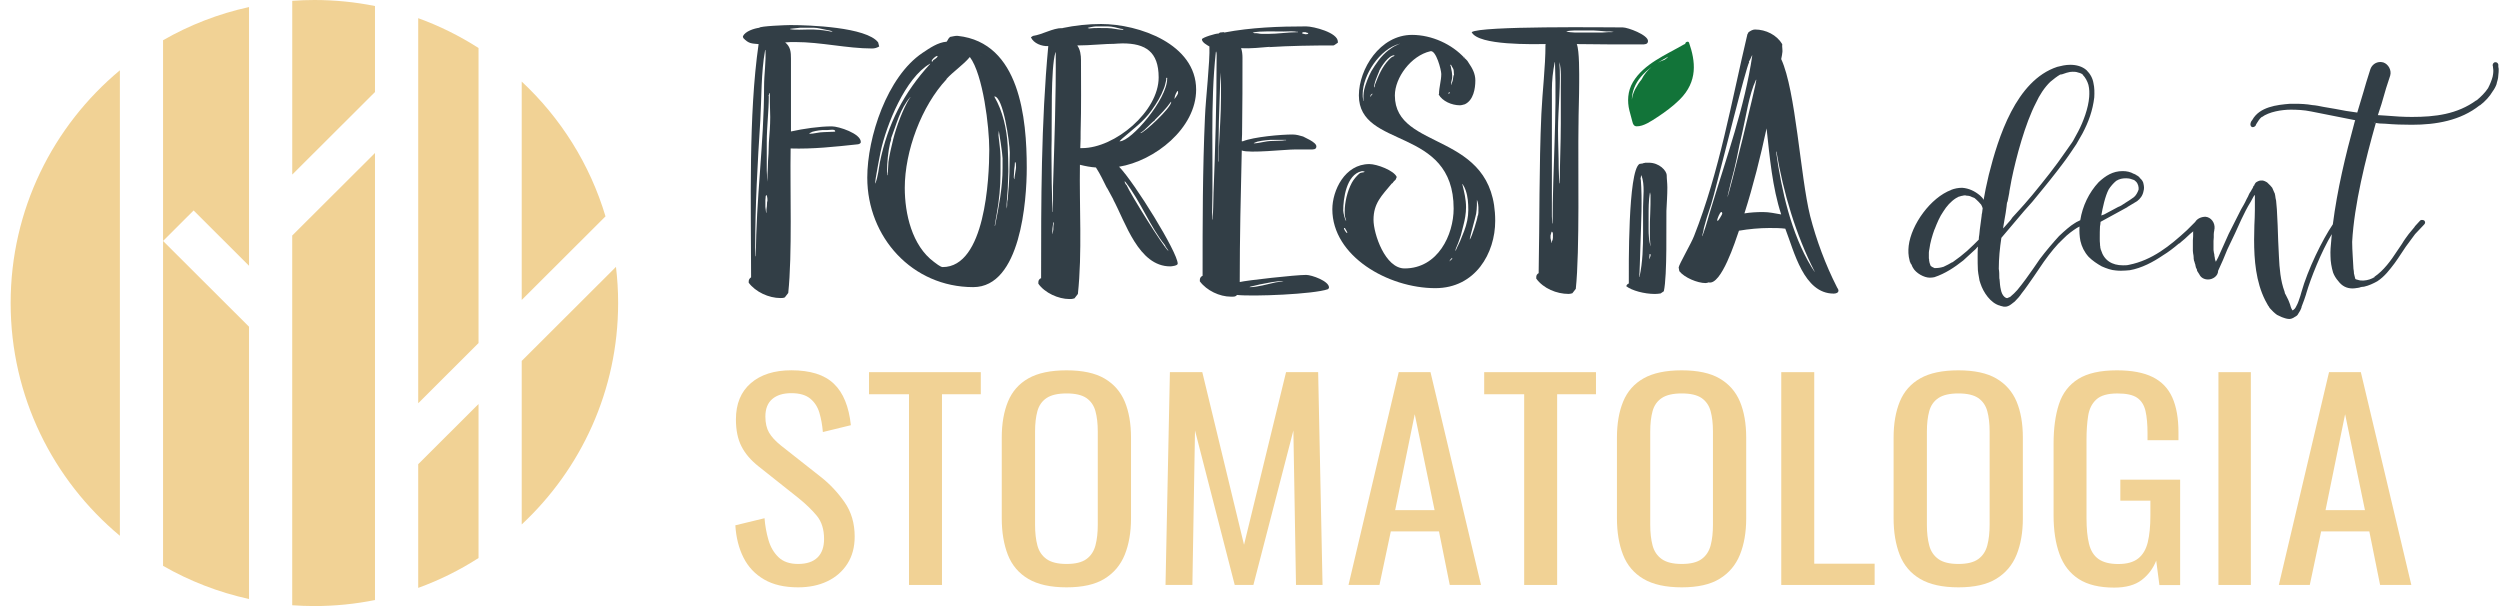
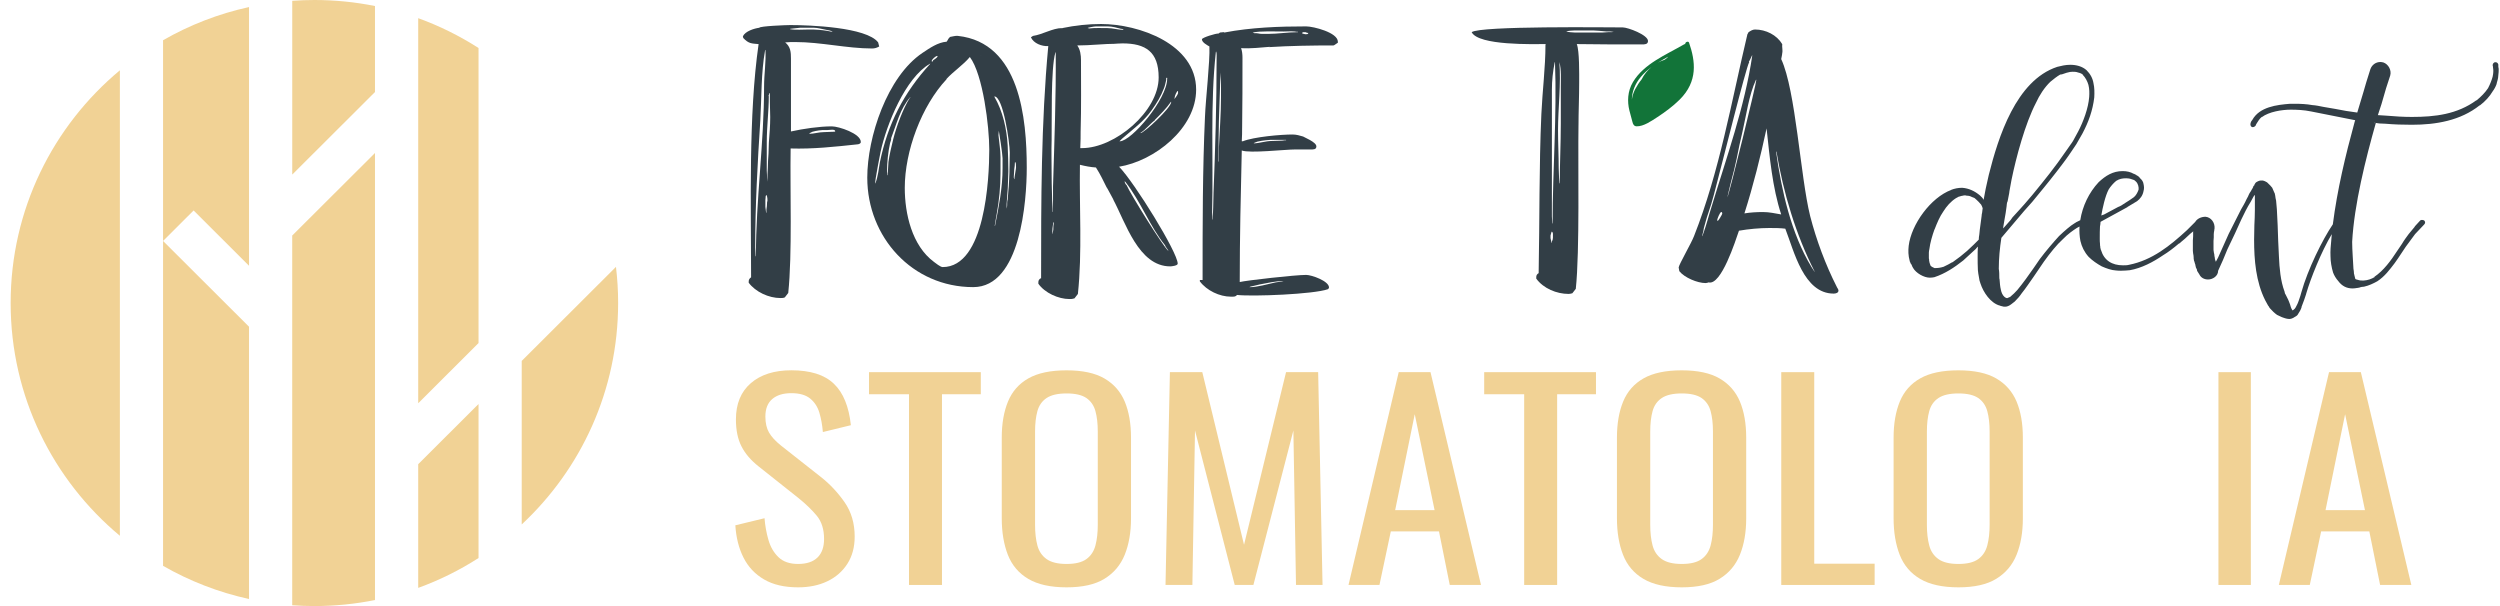
<svg xmlns="http://www.w3.org/2000/svg" width="198" height="48" viewBox="0 0 198 48" fill="none">
  <path d="M129.949 6.094C130.195 5.801 130.481 5.543 130.796 5.308C130.468 5.581 130.202 5.916 130.021 6.28C129.819 6.528 129.647 6.796 129.504 7.069C129.379 7.306 129.284 7.595 129.243 7.886C129.248 7.273 129.499 6.633 129.949 6.094ZM132.116 4.494C132.093 4.522 132.07 4.548 132.046 4.573C131.975 4.627 131.906 4.683 131.834 4.736C131.824 4.739 131.816 4.739 131.806 4.744C131.632 4.8 131.466 4.877 131.305 4.964C131.568 4.795 131.842 4.642 132.116 4.494ZM133.026 7.893C134.492 6.439 134.277 4.844 133.773 3.379C133.719 3.223 133.443 3.333 133.471 3.489C133.441 3.489 133.407 3.496 133.374 3.517C131.947 4.343 130.197 5.048 129.33 6.5C128.893 7.232 128.877 8.054 129.046 8.743C129.12 9.047 129.212 9.34 129.286 9.644C129.327 9.817 129.399 9.999 129.619 10.004C130.172 10.019 130.788 9.585 131.264 9.276C131.888 8.868 132.497 8.416 133.026 7.893Z" fill="#127439" />
  <path d="M69.067 3.84C67.097 3.84 65.017 3.33 62.994 3.33C62.723 3.33 62.454 3.33 62.186 3.358C62.618 3.708 62.644 4.139 62.644 4.649V10.412C63.616 10.197 64.885 10.008 65.882 10.008C66.422 10.008 68.177 10.575 68.177 11.246C68.177 11.382 67.987 11.435 67.88 11.435C66.125 11.624 64.37 11.813 62.618 11.759C62.564 15.097 62.754 20.104 62.429 23.202L62.158 23.552C62.05 23.605 61.915 23.605 61.807 23.605C60.889 23.605 59.838 23.121 59.298 22.393V22.286C59.298 22.125 59.38 22.044 59.487 21.962C59.487 16.228 59.272 9.12 60.081 3.493C59.513 3.44 59.298 3.465 58.865 3.008L58.837 2.873C59.027 2.47 59.728 2.253 60.132 2.199C60.185 2.064 62.291 1.985 62.587 1.985C64.099 1.985 68.632 2.146 69.55 3.358L69.632 3.682C69.445 3.787 69.282 3.84 69.067 3.84ZM60.216 9.549C60.001 12.887 59.812 16.253 59.812 19.591L59.84 20.265V20.319L59.868 20.265C59.868 15.796 60.515 11.325 60.515 6.857C60.515 5.887 60.677 4.892 60.623 3.95L60.595 3.978C60.27 5.805 60.324 7.691 60.216 9.549ZM60.188 2.171H60.16H60.188ZM60.756 15.579C60.728 15.551 60.756 15.472 60.728 15.472H60.674L60.646 15.526L60.618 15.85V16.389L60.672 16.82L60.7 16.848C60.728 16.848 60.7 16.82 60.7 16.794V16.605C60.728 16.416 60.753 16.228 60.753 16.013L60.782 15.906C60.782 15.796 60.782 15.687 60.756 15.579ZM60.889 7.61C60.889 8.822 60.728 10.034 60.728 11.244V13.505L60.756 14.097L60.784 14.393V14.421V14.393V14.286V13.908V13.826L60.812 13.288C60.812 12.91 60.84 12.56 60.866 12.183L60.894 11.295C60.948 10.621 61.001 9.947 61.001 9.276L60.973 8.038V7.689V7.446V7.365H60.945L60.863 7.607H60.889V7.61ZM65.882 2.467L65.693 2.414L65.424 2.36C65.235 2.332 65.099 2.279 64.913 2.253C64.777 2.225 64.616 2.199 64.48 2.199H63.347L62.593 2.281L62.564 2.309C63.022 2.391 63.59 2.337 64.076 2.337C64.345 2.337 64.588 2.337 64.859 2.365L65.156 2.393L65.534 2.447L65.805 2.501H65.941H65.969H65.941L65.882 2.467ZM65.235 10.465L65.936 10.437C65.99 10.437 66.151 10.437 66.151 10.409C66.151 10.195 65.718 10.302 65.504 10.302H65.125L64.854 10.33C64.693 10.358 64.503 10.384 64.342 10.437L64.127 10.544L64.099 10.598C64.452 10.598 64.856 10.465 65.235 10.465Z" fill="#323E46" />
  <path d="M77.081 22.74C72.251 22.74 68.688 18.782 68.688 14.071C68.688 10.868 70.254 6.076 73.06 4.19C73.627 3.812 74.275 3.355 74.975 3.302C75.083 3.167 75.083 3.059 75.247 2.924C75.436 2.896 75.679 2.817 75.868 2.843C80.779 3.381 81.319 9.386 81.319 13.288C81.319 15.904 80.833 22.74 77.081 22.74ZM69.742 12.027C69.606 12.701 69.473 13.4 69.363 14.074L69.335 14.288L69.307 14.502V14.531L69.335 14.502C69.524 14.046 69.606 13.318 69.686 12.859C70.307 9.817 71.576 7.339 73.679 5.05H73.65C71.712 6.158 70.2 9.871 69.742 12.027ZM70.578 10.948C70.606 11.055 70.525 11.218 70.496 11.325C70.335 12.053 70.254 12.834 70.254 13.586L70.282 13.857V13.885C70.335 13.885 70.31 13.778 70.31 13.75C70.338 13.454 70.338 13.13 70.364 12.834C70.445 12.242 70.606 11.596 70.742 11.029C70.985 10.059 71.525 8.579 72.064 7.745L72.118 7.691H72.09C71.279 8.633 71.011 9.817 70.578 10.948ZM76.812 4.514C76.3 5.134 75.518 5.645 74.95 6.265H74.978C72.98 8.391 71.658 11.973 71.658 14.88C71.658 16.927 72.226 19.459 73.978 20.75C74.085 20.831 74.49 21.153 74.653 21.153C78.027 21.153 78.35 14.153 78.35 11.838C78.35 10.059 77.863 5.915 76.812 4.514ZM73.899 4.782C73.952 4.754 74.249 4.54 74.249 4.486V4.432H74.221C74.114 4.432 73.789 4.703 73.789 4.836L73.817 4.889C73.87 4.892 73.87 4.81 73.899 4.782ZM74.978 6.265L75.06 6.158L74.978 6.265ZM77.459 4.379C77.567 4.407 77.649 4.407 77.756 4.379C77.649 4.407 77.541 4.407 77.459 4.379ZM78.756 7.638V7.666C79.431 8.824 79.728 10.197 79.808 11.517C79.836 12.216 79.861 12.864 79.861 13.563L79.833 14.398C79.833 14.722 79.805 15.072 79.779 15.393L79.726 16.146V16.524V16.552V16.524L79.754 16.388C79.782 16.228 79.754 16.064 79.782 15.904L79.81 15.796C79.838 15.582 79.838 15.312 79.864 15.097C79.918 14.64 79.918 14.155 79.946 13.696L79.974 12.081C79.969 11.3 79.457 7.638 78.756 7.638ZM79.107 10.356C79.107 10.463 79.079 10.598 79.079 10.705C79.132 11.272 79.24 11.889 79.24 12.456V13.722C79.24 14.771 79.132 15.904 78.943 16.924L78.835 17.544L78.782 17.869V17.894L78.81 17.869C79.107 16.36 79.403 14.88 79.403 13.318V12.537C79.403 12.242 79.132 10.412 79.107 10.356ZM80.401 12.834C80.373 12.834 80.373 12.969 80.373 12.994C80.373 13.183 80.319 13.372 80.319 13.561L80.291 14.046L80.319 14.153V14.181H80.347V14.074L80.375 13.885L80.457 13.375C80.485 13.239 80.457 13.104 80.457 12.971C80.455 12.969 80.429 12.834 80.401 12.834Z" fill="#323E46" />
  <path d="M93.275 20.883C93.275 21.043 92.79 21.097 92.682 21.097C90.173 21.097 89.147 17.624 88.149 15.766L88.203 15.847L87.635 14.799L87.717 14.987C87.42 14.395 87.149 13.803 86.799 13.265C86.366 13.237 85.962 13.158 85.53 13.05C85.476 16.335 85.719 20.025 85.369 23.281L85.098 23.631C84.936 23.684 84.855 23.684 84.694 23.684C83.829 23.684 82.749 23.2 82.238 22.472V22.337C82.238 22.202 82.32 22.095 82.427 22.041H82.455C82.455 15.929 82.455 9.738 83.023 3.651C82.512 3.68 81.862 3.437 81.647 2.952L81.808 2.845C82.563 2.738 83.374 2.225 84.103 2.225L84.075 2.253L84.156 2.225H84.128C85.154 2.011 86.18 1.901 87.205 1.901C90.201 1.901 94.734 3.488 94.734 7.097C94.734 10.167 91.442 12.752 88.607 13.209H88.635C89.848 14.449 93.275 19.994 93.275 20.883ZM83.289 11.083C83.261 11.971 83.289 12.887 83.289 13.775C83.289 14.771 83.343 15.768 83.343 16.764L83.371 16.792V16.764V16.549L83.399 15.876V14.771C83.507 11.216 83.642 7.663 83.614 4.136L83.586 4.164C83.21 5.402 83.317 9.792 83.289 11.083ZM83.425 17.652L83.397 17.787C83.368 17.976 83.343 18.165 83.343 18.379C83.343 18.379 83.343 18.54 83.371 18.54V18.458L83.399 18.323C83.453 18.162 83.399 17.92 83.453 17.756C83.481 17.675 83.481 17.703 83.453 17.621V17.593H83.425V17.652ZM84.1 2.225H84.128H84.1ZM88.904 3.437L88.203 3.465H88.474C87.423 3.465 86.369 3.6 85.318 3.6C85.561 3.925 85.614 4.381 85.614 4.759V4.677C85.614 6.589 85.642 8.5 85.586 10.412V10.251C85.586 10.736 85.586 11.246 85.558 11.731H85.694C88.311 11.731 91.766 8.824 91.766 6.132C91.764 4.083 90.712 3.437 88.904 3.437ZM88.768 2.279C88.472 2.197 88.067 2.09 87.743 2.09H86.799C86.638 2.09 86.123 2.197 86.123 2.225H86.177C86.205 2.225 86.231 2.253 86.259 2.253C86.745 2.199 87.231 2.225 87.717 2.225C88.121 2.225 88.553 2.36 88.932 2.36L88.986 2.332C88.983 2.307 88.794 2.279 88.768 2.279ZM88.093 15.687L88.147 15.768L88.093 15.687ZM92.411 6.158C92.329 6.158 92.383 6.293 92.357 6.372C92.303 6.561 92.275 6.775 92.196 6.964C91.953 7.61 91.628 8.148 91.224 8.715C90.577 9.631 89.712 10.248 88.876 10.976L88.661 11.19H88.689C89.607 11.19 92.439 7.852 92.439 6.237C92.439 6.211 92.465 6.158 92.411 6.158ZM89.226 14.663C89.523 15.363 92.14 19.563 92.546 19.887V19.915V19.887L92.493 19.78L92.303 19.509L92.275 19.428C91.06 17.92 90.359 15.983 89.144 14.421L89.093 14.367L89.065 14.395C89.093 14.477 89.147 14.61 89.226 14.663ZM92.761 8.069H92.733C92.383 8.579 91.897 9.064 91.465 9.496V9.524C91.06 9.82 90.764 10.251 90.331 10.519V10.547C90.577 10.544 92.761 8.554 92.761 8.069ZM90.712 3.708C90.684 3.68 90.631 3.654 90.605 3.626H90.577C90.631 3.651 90.684 3.68 90.712 3.708ZM93.058 7.773L93.112 7.719C93.165 7.638 93.301 7.449 93.301 7.37V7.234L93.273 7.206C93.219 7.206 93.03 7.584 93.03 7.745V7.827H93.058V7.773Z" fill="#323E46" />
-   <path d="M105.636 3.598C103.935 3.598 102.182 3.626 100.481 3.733L100.617 3.705C99.888 3.759 99.026 3.866 98.297 3.812C98.379 4.055 98.404 4.323 98.404 4.565C98.404 6.451 98.404 8.306 98.376 10.22V10.059C98.376 10.437 98.376 10.812 98.348 11.19H98.43C99.294 10.84 101.453 10.652 102.369 10.652C102.666 10.652 102.937 10.733 103.206 10.812C103.259 10.866 104.257 11.244 104.257 11.593C104.257 11.864 103.986 11.836 103.799 11.836H102.612C101.776 11.836 98.97 12.16 98.348 11.917C98.266 15.391 98.187 18.864 98.187 22.337C98.755 22.202 102.587 21.773 103.449 21.773C103.881 21.773 105.257 22.258 105.257 22.768C105.257 22.822 105.203 22.876 105.175 22.904C104.042 23.307 99.238 23.496 97.969 23.36C97.862 23.521 97.645 23.496 97.484 23.496C96.593 23.496 95.568 23.011 95.028 22.284V22.176C95.028 22.041 95.082 21.934 95.217 21.852H95.245C95.245 17.652 95.245 13.451 95.434 9.253C95.488 7.852 95.839 4.838 95.785 3.68C95.596 3.572 95.192 3.355 95.192 3.113C95.192 2.978 96.325 2.628 96.514 2.656L96.621 2.575L96.918 2.546L96.972 2.575C99.077 2.171 101.318 2.09 103.449 2.09C104.017 2.09 105.958 2.575 105.958 3.302V3.384L105.636 3.598ZM96.325 4.083L96.297 4.111C95.839 8.258 96.107 12.645 96 16.82C96 17.009 96.028 17.169 96.028 17.358L96.056 17.412V17.358V17.144L96.084 16.445L96.112 15.261C96.248 11.762 96.355 8.207 96.355 4.705C96.353 4.486 96.378 4.272 96.325 4.083ZM96.65 5.43C96.65 7.288 96.514 9.171 96.514 11.029V12.78L96.542 12.808V12.78V12.645V11.621C96.596 10.33 96.703 9.011 96.703 7.717V6.722C96.703 6.29 96.621 5.833 96.65 5.43ZM99.778 22.526L99.21 22.661L99.075 22.689L98.993 22.717L98.965 22.745C99.586 22.745 100.394 22.503 101.016 22.368L101.556 22.286L101.663 22.258H101.61C101.075 22.258 100.318 22.419 99.778 22.526ZM102.533 2.495C102.262 2.467 101.939 2.495 101.668 2.495C100.993 2.495 99.834 2.442 99.213 2.577L99.348 2.631C99.537 2.603 99.752 2.684 99.942 2.684H100.428C101.21 2.684 101.993 2.549 102.802 2.549V2.521H102.72L102.533 2.495ZM100.724 11.165L101.561 11.136L101.75 11.108H101.858V11.08H100.589L100.264 11.108C100.021 11.136 99.806 11.162 99.589 11.216L99.374 11.297L99.32 11.325L99.292 11.353C99.724 11.353 100.238 11.165 100.724 11.165ZM100.428 3.733H100.481H100.428ZM103.395 2.549H103.206L103.124 2.603V2.631C103.124 2.659 103.367 2.712 103.395 2.712C103.477 2.712 103.61 2.712 103.61 2.631V2.603H103.528C103.502 2.603 103.423 2.549 103.395 2.549Z" fill="#323E46" />
-   <path d="M113.678 22.822C109.941 22.822 105.521 20.29 105.521 16.575C105.521 15.095 106.5 12.994 108.457 12.994C109.051 12.994 110.414 13.505 110.621 14.018L110.532 14.232C110.442 14.314 110.353 14.393 110.294 14.5L110.235 14.528C109.434 15.498 108.782 16.09 108.782 17.409C108.782 18.514 109.7 21.26 111.243 21.26C113.883 21.26 115.128 18.596 115.128 16.521C115.128 9.978 107.623 11.836 107.623 7.556C107.623 5.484 109.283 2.763 111.836 2.763C113.409 2.763 115.011 3.516 115.988 4.593C115.988 4.539 115.957 4.486 115.898 4.486C115.781 4.486 116.047 4.621 116.105 4.7C116.195 4.782 116.254 4.861 116.313 4.971C116.609 5.402 116.847 5.833 116.847 6.372C116.847 7.017 116.699 7.934 116.016 8.258C115.898 8.286 115.75 8.339 115.63 8.339C114.977 8.339 114.236 8.015 113.939 7.477L113.969 7.449C113.969 6.91 114.149 6.4 114.149 5.861C114.149 5.537 113.734 3.95 113.289 4.057C111.747 4.407 110.473 6.157 110.473 7.558C110.473 12.027 118.42 10.304 118.42 17.493C118.423 20.048 116.852 22.822 113.678 22.822ZM107.835 13.561C106.62 13.831 106.383 15.768 106.383 16.684C106.383 16.82 106.531 17.491 106.62 17.491L106.59 17.384L106.559 17.276C106.5 17.116 106.5 16.927 106.5 16.766C106.5 16.013 106.707 15.151 107.063 14.477C107.211 14.206 107.419 13.966 107.656 13.75C107.746 13.668 107.894 13.668 108.012 13.642C108.012 13.642 108.102 13.614 108.071 13.589C108.012 13.586 107.894 13.533 107.835 13.561ZM106.559 18.137L106.528 18.083V18.055H106.47L106.439 18.083C106.439 18.165 106.618 18.461 106.705 18.461V18.433C106.707 18.379 106.59 18.19 106.559 18.137ZM107.925 7.449C107.925 7.584 107.925 7.745 107.956 7.88L107.986 7.987C108.045 7.987 107.986 7.906 107.986 7.88V7.584C107.986 7.423 108.017 7.26 108.045 7.099C108.135 6.696 108.401 6.022 108.608 5.644C108.964 5.052 109.378 4.432 109.971 3.975C110.179 3.815 110.386 3.679 110.624 3.572L110.803 3.491L110.892 3.463H110.862C109.258 3.868 107.925 5.969 107.925 7.449ZM108.547 7.53V7.638V7.666H108.577V7.612L108.608 7.558L108.698 7.451V7.423H108.667L108.547 7.53ZM109.23 5.619V5.647C109.112 5.943 108.784 6.642 108.843 6.938C108.902 6.885 108.902 6.75 108.902 6.696C109.168 5.997 109.465 5.295 110 4.731C110.089 4.649 110.179 4.542 110.296 4.488C110.327 4.488 110.445 4.435 110.445 4.407L110.414 4.379C109.971 4.379 109.378 5.295 109.23 5.619ZM110.327 14.449L110.268 14.502L110.327 14.449ZM114.806 7.367V7.313V7.285H114.775V7.313C114.775 7.313 114.716 7.342 114.716 7.367V7.421H114.747C114.775 7.421 114.806 7.395 114.806 7.367ZM114.982 20.454C114.952 20.482 114.952 20.454 114.924 20.507C114.893 20.535 114.865 20.561 114.834 20.589V20.642L114.803 20.671V20.699V20.727V20.696L114.834 20.668L114.865 20.64L114.895 20.586C114.954 20.558 115.013 20.533 115.013 20.479V20.426H114.982V20.454ZM114.893 5.213C114.952 5.509 115.041 5.887 115.011 6.183L114.921 6.586V6.693H114.952C114.982 6.693 114.952 6.665 114.952 6.64L115.011 6.505C115.1 6.344 115.069 6.048 115.159 5.912C115.128 5.777 115.159 5.588 115.1 5.456C115.069 5.428 114.921 5.132 114.921 5.132H114.862V5.185L114.893 5.213ZM116.08 15.069C116.021 14.908 115.962 14.773 115.873 14.638C115.873 14.638 115.842 14.556 115.814 14.584C115.962 15.176 116.111 15.796 116.111 16.414C116.111 16.899 116.021 17.384 115.903 17.84L115.696 18.649L115.489 19.241L115.31 19.673L115.251 19.887V19.915V19.887L115.31 19.805L115.428 19.535L115.458 19.481L115.637 19.104L115.962 18.295C116.169 17.756 116.29 17.19 116.29 16.626C116.287 16.092 116.259 15.579 116.08 15.069ZM117.029 15.983L116.97 15.822V15.85V15.957V16.253C116.97 16.468 116.939 16.71 116.911 16.927C116.852 17.251 116.377 18.892 116.407 18.974C116.586 18.731 117.001 17.386 117.031 17.088L117.06 17.059L117.09 16.845V16.414C117.09 16.279 117.06 16.118 117.029 15.983Z" fill="#323E46" />
+   <path d="M105.636 3.598C103.935 3.598 102.182 3.626 100.481 3.733L100.617 3.705C99.888 3.759 99.026 3.866 98.297 3.812C98.379 4.055 98.404 4.323 98.404 4.565C98.404 6.451 98.404 8.306 98.376 10.22V10.059C98.376 10.437 98.376 10.812 98.348 11.19H98.43C99.294 10.84 101.453 10.652 102.369 10.652C102.666 10.652 102.937 10.733 103.206 10.812C103.259 10.866 104.257 11.244 104.257 11.593C104.257 11.864 103.986 11.836 103.799 11.836H102.612C101.776 11.836 98.97 12.16 98.348 11.917C98.266 15.391 98.187 18.864 98.187 22.337C98.755 22.202 102.587 21.773 103.449 21.773C103.881 21.773 105.257 22.258 105.257 22.768C105.257 22.822 105.203 22.876 105.175 22.904C104.042 23.307 99.238 23.496 97.969 23.36C97.862 23.521 97.645 23.496 97.484 23.496C96.593 23.496 95.568 23.011 95.028 22.284V22.176H95.245C95.245 17.652 95.245 13.451 95.434 9.253C95.488 7.852 95.839 4.838 95.785 3.68C95.596 3.572 95.192 3.355 95.192 3.113C95.192 2.978 96.325 2.628 96.514 2.656L96.621 2.575L96.918 2.546L96.972 2.575C99.077 2.171 101.318 2.09 103.449 2.09C104.017 2.09 105.958 2.575 105.958 3.302V3.384L105.636 3.598ZM96.325 4.083L96.297 4.111C95.839 8.258 96.107 12.645 96 16.82C96 17.009 96.028 17.169 96.028 17.358L96.056 17.412V17.358V17.144L96.084 16.445L96.112 15.261C96.248 11.762 96.355 8.207 96.355 4.705C96.353 4.486 96.378 4.272 96.325 4.083ZM96.65 5.43C96.65 7.288 96.514 9.171 96.514 11.029V12.78L96.542 12.808V12.78V12.645V11.621C96.596 10.33 96.703 9.011 96.703 7.717V6.722C96.703 6.29 96.621 5.833 96.65 5.43ZM99.778 22.526L99.21 22.661L99.075 22.689L98.993 22.717L98.965 22.745C99.586 22.745 100.394 22.503 101.016 22.368L101.556 22.286L101.663 22.258H101.61C101.075 22.258 100.318 22.419 99.778 22.526ZM102.533 2.495C102.262 2.467 101.939 2.495 101.668 2.495C100.993 2.495 99.834 2.442 99.213 2.577L99.348 2.631C99.537 2.603 99.752 2.684 99.942 2.684H100.428C101.21 2.684 101.993 2.549 102.802 2.549V2.521H102.72L102.533 2.495ZM100.724 11.165L101.561 11.136L101.75 11.108H101.858V11.08H100.589L100.264 11.108C100.021 11.136 99.806 11.162 99.589 11.216L99.374 11.297L99.32 11.325L99.292 11.353C99.724 11.353 100.238 11.165 100.724 11.165ZM100.428 3.733H100.481H100.428ZM103.395 2.549H103.206L103.124 2.603V2.631C103.124 2.659 103.367 2.712 103.395 2.712C103.477 2.712 103.61 2.712 103.61 2.631V2.603H103.528C103.502 2.603 103.423 2.549 103.395 2.549Z" fill="#323E46" />
  <path d="M130.036 3.519C128.31 3.519 126.609 3.519 124.882 3.491C125.097 4.029 125.071 5.859 125.071 6.533C125.071 7.691 125.017 8.847 125.017 10.006V9.845C124.964 13.048 125.125 19.834 124.803 22.876L124.531 23.225C124.424 23.253 124.342 23.279 124.235 23.279C123.291 23.279 122.237 22.848 121.672 22.067V21.931C121.672 21.796 121.753 21.689 121.861 21.635C121.943 17.435 121.889 13.234 122.076 9.036C122.158 7.232 122.401 5.321 122.401 3.544L122.426 3.491C121.482 3.491 117.095 3.626 116.556 2.549C117.203 2.039 127.338 2.171 128.524 2.171C128.929 2.171 130.522 2.764 130.522 3.248C130.52 3.519 130.251 3.519 130.036 3.519ZM122.91 18.354H122.884L122.802 18.65V18.864L122.856 19.106C122.856 19.132 122.856 19.214 122.884 19.214H122.91V19.186V19.104C122.963 19.05 122.992 18.915 122.992 18.833V18.509C122.992 18.489 122.963 18.354 122.91 18.354ZM122.91 7.099V17.141L122.938 17.68V17.708L122.966 17.68C122.966 13.454 123.316 9.146 123.155 4.917L123.13 4.945C122.992 5.645 122.91 6.372 122.91 7.099ZM123.503 4.917C123.639 6.614 123.396 8.605 123.396 10.302C123.396 11.297 123.449 12.321 123.449 13.319L123.478 14.099L123.506 14.503V14.531L123.534 14.503C123.534 12.941 123.616 11.354 123.616 9.792V6.911C123.613 6.344 123.667 5.484 123.503 4.917ZM127.767 2.521L127.524 2.493H127.228L126.634 2.439L126.176 2.411H124.718C124.611 2.411 124.15 2.439 124.043 2.493C124.421 2.6 124.961 2.575 125.337 2.575H126.928L127.361 2.547H127.657L127.818 2.519H127.844H127.818H127.767V2.521Z" fill="#323E46" />
-   <path d="M131.98 16.695V16.616C131.954 17.657 132.057 21.811 131.775 23.067L131.52 23.241C131.366 23.266 131.213 23.281 131.057 23.281C130.235 23.281 129.235 23.013 128.798 22.666C128.823 22.6 128.875 22.493 129.002 22.452C129.002 21.263 128.926 13.528 129.849 12.982L130.131 12.941C130.131 12.9 130.284 12.915 130.31 12.887H130.591C131.412 12.887 132.003 13.515 132.003 13.89V13.836C132.003 14.171 132.054 14.505 132.054 14.839C132.057 15.452 132.006 16.08 131.98 16.695ZM130.003 13.89L129.977 13.903L129.926 14.196H129.951C130.079 15.865 129.977 17.629 129.926 19.3L129.875 20.931L129.849 21.584L129.824 21.919V21.944L129.849 21.919C130.105 20.783 130.131 19.527 130.131 18.392V16.389C130.131 15.613 130.287 14.663 130.003 13.89ZM130.696 15.266H130.67C130.568 15.868 130.568 16.562 130.568 17.162V18.124C130.568 18.578 130.594 19.073 130.721 19.512V19.525V19.512V19.433L130.696 19.219V19.165L130.67 18.843V18.175C130.67 17.762 130.67 17.346 130.696 16.932C130.721 16.437 130.721 15.944 130.721 15.449L130.696 15.317V15.266ZM130.645 20.194L130.619 20.433C130.619 20.446 130.619 20.528 130.645 20.528V20.474L130.67 20.395C130.696 20.37 130.773 20.127 130.696 20.127H130.67C130.619 20.127 130.645 20.181 130.645 20.194Z" fill="#323E46" />
  <path d="M145.228 23.253C142.854 23.253 142.097 19.915 141.396 18.111C140.992 18.058 140.532 18.058 140.127 18.058C139.373 18.058 138.48 18.139 137.725 18.272C137.454 19.053 136.321 22.633 135.323 22.365C135.242 22.393 135.162 22.419 135.081 22.419C134.433 22.419 133.408 21.988 133.003 21.477L132.95 21.181C132.978 20.939 133.975 19.216 134.165 18.703C136.188 13.586 137.135 8.015 138.401 2.684V2.712L138.483 2.552C138.644 2.445 138.807 2.337 138.994 2.337C139.859 2.337 140.721 2.769 141.153 3.496C141.125 3.738 141.207 3.981 141.153 4.249V4.167C141.153 4.328 141.099 4.517 141.071 4.678C142.233 7.181 142.583 13.967 143.366 17.116C143.852 19.002 144.581 20.967 145.471 22.715C145.499 22.797 145.607 22.904 145.607 23.011C145.607 23.2 145.392 23.253 145.228 23.253ZM138.751 4.407C138.669 4.568 138.616 4.731 138.508 4.892L138.536 4.92C138.265 5.405 136.406 12.915 136.109 13.992C135.866 14.934 135.623 15.957 135.298 16.873C135.162 17.251 135.055 17.68 134.947 18.058L134.894 18.354L134.812 18.65C134.812 18.678 134.784 18.703 134.812 18.703L134.84 18.65L134.922 18.435C135.165 17.762 135.326 17.088 135.543 16.417C136.73 12.487 138.188 8.447 138.782 4.381L138.751 4.407ZM136.324 16.792C136.216 16.792 135.999 17.358 135.999 17.437C135.999 17.465 136.024 17.491 136.053 17.491C136.081 17.491 136.403 17.006 136.403 16.899C136.403 16.845 136.377 16.792 136.324 16.792ZM137.997 10.465C137.835 11.165 137.672 11.866 137.539 12.591L137.349 13.426L137.078 14.475L136.889 15.255L136.807 15.633V15.661V15.633C136.968 15.337 139.102 6.64 139.102 6.318H139.073C138.508 7.531 138.293 9.2 137.997 10.465ZM139.913 10.169C139.426 12.43 138.861 14.691 138.158 16.901C138.644 16.82 139.155 16.794 139.641 16.794C140.127 16.794 140.585 16.901 141.071 16.983C140.37 14.852 140.156 12.402 139.913 10.169ZM140.695 11.999L140.667 12.027C141.099 15.097 141.854 18.489 143.473 21.153L143.716 21.531V21.503C142.233 18.596 141.235 15.258 140.695 11.999Z" fill="#323E46" />
  <path d="M197.889 5.377C197.869 5.356 197.868 5.315 197.868 5.274V5.111C197.828 4.968 197.725 4.927 197.643 4.927C197.48 4.927 197.418 5.07 197.418 5.172C197.418 5.172 197.418 5.193 197.439 5.254C197.439 5.356 197.459 5.397 197.459 5.438C197.48 5.56 197.48 5.782 197.418 6.068C197.357 6.313 197.214 6.678 197.053 6.984C196.827 7.329 196.482 7.676 196.134 7.959V7.939C194.605 9.057 192.852 9.261 191.018 9.261C190.366 9.261 189.673 9.22 188.98 9.159L188.327 9.118L188.614 8.242L188.98 6.982C189.184 6.351 189.304 5.986 189.304 5.986C189.427 5.56 189.161 5.091 188.775 4.95C188.693 4.93 188.611 4.91 188.529 4.91C188.164 4.91 187.857 5.134 187.734 5.479C187.734 5.479 187.611 5.864 187.409 6.515C187.348 6.78 187.245 7.023 187.184 7.288L186.695 8.914C186.063 8.832 185.554 8.75 184.964 8.628L184.007 8.464C183.72 8.403 183.416 8.342 183.129 8.322C182.682 8.24 182.191 8.219 181.763 8.219C181.62 8.219 181.497 8.219 181.377 8.219C180.318 8.301 178.952 8.464 178.382 9.501C178.32 9.562 178.28 9.643 178.259 9.705C178.239 9.746 178.259 9.725 178.259 9.725C178.198 9.827 178.239 10.011 178.341 10.049C178.361 10.07 178.402 10.07 178.423 10.07C178.505 10.07 178.627 10.008 178.668 9.906V9.886C178.668 9.866 178.73 9.784 178.75 9.743C178.832 9.621 178.934 9.419 179.136 9.256V9.276C179.707 8.85 180.725 8.686 181.418 8.686C181.886 8.686 182.477 8.707 183.048 8.829L186.532 9.521C186.511 9.562 186.491 9.623 186.491 9.643C185.759 12.318 185.109 15.031 184.761 17.766C183.928 18.991 182.771 21.352 182.27 23.146L182.188 23.432C182.106 23.677 182.004 24.001 181.922 24.144C181.84 24.307 181.779 24.45 181.656 24.529C181.615 24.57 181.574 24.59 181.554 24.57C181.554 24.57 181.533 24.55 181.533 24.529C181.451 24.407 181.41 24.243 181.37 24.103C181.308 23.96 181.267 23.797 181.144 23.575L181.022 23.33C181.001 23.309 180.96 23.228 180.96 23.207L180.94 23.105C180.615 22.25 180.533 21.235 180.492 20.318C180.451 19.484 180.41 18.672 180.39 17.838L180.328 16.577L180.267 15.886C180.247 15.804 180.226 15.722 180.226 15.702C180.206 15.559 180.185 15.378 180.144 15.255V15.296L179.96 14.87C179.878 14.768 179.776 14.645 179.553 14.444C179.472 14.403 179.39 14.342 179.229 14.301H179.024C178.963 14.301 178.942 14.321 178.922 14.321L178.819 14.362C178.717 14.403 178.656 14.464 178.635 14.485L178.574 14.587C178.553 14.607 178.533 14.668 178.533 14.689C178.533 14.709 178.512 14.73 178.492 14.75L178.533 14.668C178.492 14.709 178.451 14.75 178.451 14.811C178.41 14.893 178.41 14.913 178.349 14.995C178.308 15.077 178.267 15.158 178.164 15.301L178.062 15.505L178.083 15.485L177.919 15.791C177.796 16.077 177.632 16.34 177.492 16.585L176.515 18.517L175.678 20.387L175.494 20.732L175.453 20.609C175.432 20.548 175.412 20.507 175.412 20.405C175.392 20.303 175.371 20.262 175.371 20.14C175.351 20.058 175.33 19.977 175.33 19.936C175.33 19.895 175.31 19.834 175.31 19.793V19.081C175.31 18.979 175.33 18.877 175.33 18.795V18.552C175.33 18.471 175.351 18.328 175.371 18.246C175.371 18.144 175.392 18.103 175.392 18.103C175.433 17.616 175.105 17.208 174.678 17.167C174.353 17.167 174.018 17.307 173.857 17.58L173.21 18.226C171.864 19.466 170.457 20.604 168.623 20.972C168.48 21.013 168.298 21.013 168.135 21.013C167.278 21.013 166.646 20.627 166.403 19.813C166.362 19.732 166.362 19.711 166.362 19.67C166.341 19.629 166.341 19.588 166.341 19.527C166.321 19.466 166.321 19.405 166.321 19.323C166.301 19.18 166.301 19.037 166.301 18.877C166.301 18.552 166.301 18.226 166.321 17.881V17.922C166.341 17.84 166.362 17.677 166.362 17.578C166.382 17.557 166.403 17.537 166.423 17.537L168.503 16.399H168.482L169.258 15.932C169.503 15.748 169.705 15.485 169.767 15.138C169.828 14.934 169.808 14.752 169.767 14.569C169.746 14.385 169.623 14.224 169.48 14.102C169.439 14.02 169.357 13.959 169.255 13.898C169.235 13.898 169.214 13.898 169.194 13.877H169.235L168.989 13.755L169.009 13.775C168.723 13.612 168.439 13.551 168.112 13.551C167.337 13.551 166.766 13.915 166.216 14.426C165.438 15.258 164.935 16.322 164.756 17.44C164.735 17.447 164.692 17.465 164.646 17.496C164.543 17.537 164.359 17.639 164.28 17.7C163.993 17.863 163.505 18.29 163.077 18.695C162.65 19.162 162.018 19.895 161.548 20.525L161.059 21.237C160.673 21.786 160.264 22.375 159.775 22.965C159.632 23.128 159.409 23.35 159.205 23.514L158.959 23.616C158.918 23.595 158.898 23.595 158.877 23.595L158.755 23.514C158.591 23.371 158.509 23.149 158.468 22.944C158.407 22.699 158.386 22.416 158.366 22.13C158.345 22.069 158.345 22.028 158.345 21.967C158.345 21.763 158.345 21.5 158.304 21.296C158.304 20.482 158.386 19.629 158.509 18.836L160.302 16.72L160.954 15.988C161.504 15.316 162.218 14.462 162.891 13.589C163.216 13.163 163.584 12.693 163.929 12.185L164.438 11.432L164.927 10.578C165.415 9.661 165.743 8.748 165.866 7.712C165.886 7.326 165.886 6.938 165.804 6.594C165.743 6.209 165.559 5.861 165.254 5.558C164.909 5.252 164.438 5.132 163.97 5.132C163.584 5.132 163.257 5.213 162.932 5.295C159.67 6.372 158.263 10.866 157.511 13.854L157.266 14.952L157.102 15.827C157.041 15.684 156.918 15.582 156.816 15.482C156.409 15.138 155.938 14.913 155.409 14.873C155.084 14.873 154.797 14.934 154.531 15.036H154.552C152.902 15.646 151.372 17.782 151.168 19.469C151.127 19.854 151.127 20.221 151.249 20.668V20.689L151.29 20.77C151.29 20.791 151.311 20.852 151.331 20.872C151.331 20.893 151.372 20.933 151.393 20.954C151.434 21.056 151.454 21.138 151.515 21.219C151.741 21.625 152.372 21.992 152.84 21.992C152.984 21.992 153.106 21.972 153.206 21.952C154.063 21.666 154.795 21.178 155.488 20.63L156.486 19.714C156.506 19.673 156.608 19.571 156.649 19.53C156.629 19.915 156.629 19.956 156.629 20.323C156.629 20.668 156.629 21.035 156.649 21.401C156.67 21.564 156.69 21.786 156.731 21.949C156.752 22.133 156.793 22.314 156.854 22.457C157.079 23.149 157.649 24.003 158.384 24.205L158.363 24.185C158.425 24.226 158.486 24.246 158.527 24.246L158.691 24.287H158.854C158.936 24.287 158.998 24.266 159.059 24.226L159.038 24.246C159.202 24.185 159.384 24.021 159.568 23.881C159.793 23.656 159.954 23.475 160.118 23.23C160.463 22.804 160.75 22.355 161.057 21.929L161.873 20.729C162.382 20.017 162.911 19.366 163.361 18.961C163.789 18.514 164.218 18.228 164.502 18.045L164.697 17.942C164.674 18.31 164.697 18.711 164.768 19.083C164.871 19.53 165.075 19.959 165.421 20.344C165.728 20.65 166.093 20.893 166.459 21.097C166.825 21.26 167.234 21.403 167.58 21.421C167.723 21.441 167.866 21.441 168.007 21.441C168.232 21.441 168.454 21.421 168.679 21.401C169.618 21.237 170.534 20.75 171.309 20.221C171.716 19.977 172.166 19.632 172.573 19.285V19.305C172.859 19.081 173.245 18.736 173.471 18.512C173.55 18.456 173.629 18.387 173.706 18.32C173.703 18.343 173.698 18.366 173.696 18.389V18.713C173.696 18.815 173.675 18.917 173.675 19.037V19.872C173.675 19.933 173.696 20.015 173.696 20.076C173.716 20.158 173.737 20.301 173.737 20.382C173.737 20.464 173.737 20.525 173.757 20.586C173.757 20.668 173.777 20.689 173.818 20.75L173.798 20.729L173.839 20.872C173.88 20.954 173.88 21.015 173.88 21.035L173.921 21.199C173.982 21.301 174.003 21.362 174.003 21.383C174.003 21.423 174.003 21.464 174.044 21.505C174.146 21.668 174.187 21.73 174.187 21.73C174.31 21.995 174.573 22.135 174.88 22.135C175.266 22.135 175.676 21.85 175.676 21.444L176.062 20.589L176.407 19.754L177.018 18.473L177.507 17.396C177.732 16.929 177.955 16.46 178.262 15.972C178.446 15.607 178.548 15.444 178.586 15.444V16.603C178.586 17.009 178.566 17.437 178.546 17.843C178.546 18.228 178.525 18.596 178.525 18.981C178.525 20.607 178.668 22.317 179.402 23.779L179.669 24.266L179.648 24.205L179.689 24.266C179.689 24.287 179.709 24.328 179.73 24.348L179.791 24.43C179.955 24.613 180.137 24.795 180.341 24.938L180.728 25.121C180.768 25.121 180.768 25.142 180.789 25.142C180.953 25.203 181.034 25.223 181.134 25.244C181.175 25.244 181.237 25.264 181.298 25.264C181.421 25.264 181.544 25.223 181.664 25.162H181.643C181.787 25.08 181.909 25.019 181.968 24.938C182.132 24.692 182.234 24.511 182.293 24.307L182.273 24.328C182.457 23.881 182.539 23.595 182.638 23.312C182.638 23.312 182.659 23.251 182.659 23.23C183.002 22.051 183.848 19.928 184.677 18.545L184.636 19.042C184.595 19.448 184.554 19.877 184.575 20.283C184.575 20.709 184.657 21.178 184.779 21.584C184.861 21.809 185.004 22.051 185.186 22.255C185.473 22.641 185.838 22.845 186.327 22.845C186.45 22.845 186.572 22.825 186.693 22.804C186.734 22.804 186.754 22.804 186.815 22.784C186.856 22.784 186.918 22.763 186.959 22.743L187.061 22.722C187.143 22.722 187.225 22.702 187.245 22.702C187.611 22.62 187.959 22.457 188.284 22.276C188.875 21.89 189.261 21.36 189.65 20.852C189.834 20.607 190.016 20.323 190.179 20.078L190.545 19.53L191.279 18.535L191.993 17.782C192.095 17.68 192.095 17.557 191.993 17.458C191.952 17.437 191.87 17.417 191.809 17.417C191.768 17.417 191.706 17.437 191.686 17.458C191.686 17.458 191.584 17.56 191.461 17.703L191.236 17.948H191.256L190.768 18.537C190.604 18.762 190.402 19.025 190.238 19.31L189.852 19.88C189.363 20.632 188.793 21.426 188.038 21.934H188.087C187.821 22.097 187.537 22.199 187.189 22.22C187.005 22.22 186.902 22.22 186.721 22.158C186.619 22.138 186.557 22.118 186.537 22.077L186.455 21.753V21.732C186.434 21.691 186.434 21.671 186.434 21.651C186.434 21.508 186.414 21.426 186.393 21.286L186.332 20.229C186.312 19.885 186.291 19.497 186.291 19.152C186.455 16.184 187.35 12.624 188.166 9.738L188.453 9.779C188.575 9.779 188.777 9.799 188.921 9.799C189.614 9.86 190.307 9.881 191.021 9.881C192.916 9.881 194.873 9.557 196.4 8.334V8.355C196.827 8.031 197.196 7.622 197.418 7.237C197.541 7.074 197.664 6.852 197.725 6.668C197.725 6.647 197.746 6.607 197.746 6.566C197.807 6.382 197.828 6.26 197.848 6.16C197.889 5.846 197.909 5.54 197.889 5.377ZM167.012 14.995C167.155 14.77 167.377 14.508 167.603 14.324C167.869 14.161 168.091 14.12 168.398 14.12C168.541 14.12 168.685 14.14 168.846 14.201L169.03 14.263L169.173 14.385C169.337 14.548 169.398 14.811 169.378 15.015C169.296 15.26 169.153 15.503 168.992 15.625C168.766 15.789 168.523 15.949 168.319 16.072C168.094 16.235 167.912 16.337 167.748 16.396L166.648 16.985L166.423 17.067C166.523 16.48 166.728 15.523 167.012 14.995ZM158.678 17.861L158.76 17.373C158.821 17.049 158.882 16.702 158.923 16.337C158.944 16.235 158.923 16.092 159.005 15.932L159.128 15.301C159.128 15.26 159.148 15.199 159.148 15.138L159.312 14.242C159.678 12.453 160.392 9.789 161.249 8.143C161.515 7.553 161.921 6.923 162.389 6.476C162.655 6.252 162.919 6.05 163.164 5.907L163.308 5.887L163.673 5.764C163.878 5.703 164.019 5.683 164.142 5.683C164.285 5.683 164.428 5.683 164.589 5.744C164.773 5.785 164.896 5.846 164.976 5.928H164.955C165.16 6.132 165.321 6.436 165.403 6.721C165.485 7.046 165.485 7.372 165.464 7.676C165.403 8.551 164.996 9.649 164.587 10.422L164.2 11.134C164.18 11.195 164.139 11.216 164.119 11.256L164.139 11.236L163.61 11.989C162.794 13.188 161.878 14.326 160.959 15.444L160.714 15.73C160.205 16.34 159.775 16.787 159.389 17.215L159.246 17.419L158.655 18.09C158.657 18.004 158.657 17.942 158.678 17.861ZM156.984 16.845C156.964 16.906 156.943 17.029 156.943 17.111L156.8 18.188C156.8 18.31 156.759 18.494 156.759 18.593C156.739 18.695 156.718 18.838 156.718 18.979L156.332 19.364C155.966 19.729 155.618 20.035 155.253 20.318L154.621 20.785V20.765C154.416 20.887 154.194 21.01 153.928 21.13C153.662 21.212 153.48 21.232 153.214 21.232C153.153 21.212 152.889 21.089 152.889 21.008C152.828 20.864 152.807 20.762 152.787 20.642C152.787 20.581 152.787 20.5 152.766 20.459V20.012C152.766 19.93 152.787 19.808 152.807 19.726C152.869 19.218 153.032 18.67 153.214 18.159V18.18C153.419 17.652 153.621 17.164 153.907 16.756C154.173 16.33 154.498 15.962 154.905 15.699L155.171 15.556L155.15 15.577C155.294 15.516 155.375 15.516 155.475 15.495C155.516 15.475 155.557 15.475 155.618 15.475C155.659 15.475 155.7 15.475 155.741 15.495C155.864 15.495 155.966 15.516 156.028 15.536C156.11 15.577 156.294 15.659 156.294 15.638C156.314 15.679 156.335 15.659 156.376 15.679L156.539 15.822C156.662 15.924 156.785 16.067 156.885 16.187V16.166C156.946 16.289 157.007 16.391 157.028 16.49C157.025 16.6 156.984 16.743 156.984 16.845ZM188.046 9.748C188.005 9.748 188.005 9.728 188.087 9.728H188.128C188.107 9.748 188.066 9.748 188.046 9.748Z" fill="#323E46" />
  <path d="M23.143 13.829L29.699 7.288V0.477C28.149 0.166 26.543 -6.10352e-05 24.9 -6.10352e-05C24.309 -6.10352e-05 23.726 0.023 23.146 0.064V13.829H23.143Z" fill="#F1D295" />
  <path d="M33.122 46.561C34.81 45.948 36.412 45.152 37.9 44.195V31.997L33.122 36.764V46.561Z" fill="#F1D295" />
  <path d="M33.122 1.439V31.938L37.9 27.171V3.802C36.412 2.848 34.81 2.052 33.122 1.439Z" fill="#F1D295" />
-   <path d="M41.32 23.756L47.956 17.136C46.72 12.999 44.4 9.332 41.32 6.461V23.756Z" fill="#F1D295" />
  <path d="M41.32 28.585V41.536C46.017 37.157 48.956 30.92 48.956 23.999C48.956 23.029 48.897 22.075 48.785 21.136L41.32 28.585Z" fill="#F1D295" />
  <path d="M9.494 5.568C4.207 9.97 0.843 16.593 0.843 24.001C0.843 31.41 4.207 38.029 9.494 42.434V5.568Z" fill="#F1D295" />
  <path d="M19.723 47.441V25.877L12.914 19.084V44.815C15.007 46.015 17.296 46.911 19.723 47.441Z" fill="#F1D295" />
  <path d="M29.699 12.117L23.143 18.655V47.936C23.724 47.977 24.307 48 24.898 48C26.543 48 28.146 47.834 29.699 47.523V12.117Z" fill="#F1D295" />
  <path d="M19.723 21.049V0.559C17.296 1.09 15.007 1.985 12.914 3.187V19.084L15.334 16.669L19.723 21.049Z" fill="#F1D295" />
  <path d="M63.209 46.517C62.129 46.517 61.232 46.311 60.515 45.892C59.799 45.476 59.257 44.899 58.886 44.164C58.515 43.429 58.3 42.577 58.239 41.605L60.551 41.043C60.597 41.641 60.702 42.215 60.863 42.771C61.024 43.325 61.29 43.779 61.661 44.134C62.032 44.489 62.546 44.665 63.209 44.665C63.887 44.665 64.398 44.494 64.746 44.154C65.094 43.815 65.266 43.325 65.266 42.687C65.266 41.924 65.074 41.311 64.687 40.844C64.301 40.38 63.818 39.913 63.232 39.441L60.088 36.945C59.472 36.46 59.016 35.929 58.725 35.352C58.431 34.778 58.285 34.066 58.285 33.219C58.285 31.984 58.679 31.027 59.464 30.348C60.249 29.669 61.321 29.327 62.677 29.327C63.416 29.327 64.068 29.414 64.629 29.587C65.191 29.761 65.662 30.029 66.038 30.389C66.417 30.749 66.716 31.203 66.938 31.752C67.161 32.3 67.312 32.941 67.389 33.676L65.171 34.217C65.125 33.663 65.033 33.153 64.895 32.688C64.757 32.224 64.513 31.849 64.166 31.565C63.818 31.282 63.322 31.139 62.674 31.139C62.027 31.139 61.523 31.295 61.16 31.606C60.797 31.918 60.618 32.379 60.618 32.989C60.618 33.502 60.715 33.926 60.907 34.258C61.099 34.589 61.411 34.931 61.843 35.279L65.01 37.774C65.718 38.328 66.342 38.992 66.882 39.762C67.422 40.533 67.691 41.444 67.691 42.498C67.691 43.33 67.499 44.047 67.112 44.652C66.726 45.254 66.199 45.716 65.529 46.035C64.861 46.357 64.089 46.517 63.209 46.517Z" fill="#F1D295" />
  <path d="M71.993 46.329V31.224H68.826V29.475H77.679V31.224H74.605V46.329H71.993Z" fill="#F1D295" />
  <path d="M84.473 46.517C83.21 46.517 82.199 46.295 81.445 45.851C80.69 45.407 80.15 44.772 79.825 43.948C79.503 43.123 79.339 42.156 79.339 41.046V34.656C79.339 33.546 79.506 32.594 79.836 31.795C80.166 30.999 80.705 30.386 81.452 29.965C82.199 29.542 83.204 29.33 84.468 29.33C85.732 29.33 86.734 29.544 87.474 29.976C88.213 30.407 88.748 31.017 89.08 31.805C89.41 32.596 89.576 33.546 89.576 34.656V41.064C89.576 42.159 89.41 43.116 89.08 43.935C88.748 44.754 88.213 45.387 87.474 45.839C86.74 46.293 85.737 46.517 84.473 46.517ZM84.473 44.665C85.166 44.665 85.691 44.537 86.044 44.279C86.397 44.024 86.637 43.662 86.76 43.197C86.883 42.733 86.944 42.187 86.944 41.564V34.179C86.944 33.553 86.883 33.017 86.76 32.566C86.637 32.114 86.397 31.77 86.044 31.524C85.688 31.282 85.166 31.16 84.473 31.16C83.78 31.16 83.253 31.282 82.89 31.524C82.527 31.767 82.284 32.114 82.161 32.566C82.038 33.017 81.977 33.553 81.977 34.179V41.564C81.977 42.189 82.038 42.733 82.161 43.197C82.284 43.662 82.527 44.022 82.89 44.279C83.253 44.537 83.78 44.665 84.473 44.665Z" fill="#F1D295" />
  <path d="M92.309 46.329L92.656 29.475H95.222L98.527 43.146L101.855 29.475H104.398L104.745 46.329H102.643L102.436 34.094L99.269 46.329H97.79L94.644 34.094L94.437 46.329H92.309Z" fill="#F1D295" />
  <path d="M106.802 46.329L110.777 29.475H113.296L117.295 46.329H114.821L113.967 42.085H110.153L109.252 46.329H106.802ZM110.498 40.4H113.619L112.048 32.806L110.498 40.4Z" fill="#F1D295" />
  <path d="M120.715 46.329V31.224H117.548V29.475H126.401V31.224H123.326V46.329H120.715Z" fill="#F1D295" />
  <path d="M133.195 46.517C131.932 46.517 130.921 46.295 130.167 45.851C129.412 45.407 128.872 44.772 128.548 43.948C128.225 43.123 128.062 42.156 128.062 41.046V34.656C128.062 33.546 128.228 32.594 128.558 31.795C128.888 30.999 129.427 30.386 130.174 29.965C130.921 29.542 131.927 29.33 133.19 29.33C134.454 29.33 135.457 29.544 136.196 29.976C136.935 30.407 137.47 31.017 137.802 31.805C138.132 32.596 138.299 33.546 138.299 34.656V41.064C138.299 42.159 138.132 43.116 137.802 43.935C137.47 44.754 136.935 45.387 136.196 45.839C135.462 46.293 134.459 46.517 133.195 46.517ZM133.195 44.665C133.889 44.665 134.413 44.537 134.766 44.279C135.119 44.024 135.359 43.662 135.482 43.197C135.605 42.733 135.666 42.187 135.666 41.564V34.179C135.666 33.553 135.605 33.017 135.482 32.566C135.359 32.114 135.119 31.77 134.766 31.524C134.41 31.282 133.889 31.16 133.195 31.16C132.502 31.16 131.975 31.282 131.612 31.524C131.249 31.767 131.006 32.114 130.883 32.566C130.76 33.017 130.699 33.553 130.699 34.179V41.564C130.699 42.189 130.76 42.733 130.883 43.197C131.006 43.662 131.249 44.022 131.612 44.279C131.975 44.537 132.502 44.665 133.195 44.665Z" fill="#F1D295" />
  <path d="M141.076 46.329V29.475H143.688V44.644H148.471V46.329H141.076Z" fill="#F1D295" />
  <path d="M155.107 46.517C153.843 46.517 152.833 46.295 152.078 45.851C151.324 45.407 150.784 44.772 150.459 43.948C150.137 43.123 149.973 42.156 149.973 41.046V34.656C149.973 33.546 150.139 32.594 150.469 31.795C150.799 30.999 151.339 30.386 152.086 29.965C152.833 29.542 153.838 29.33 155.102 29.33C156.366 29.33 157.368 29.544 158.108 29.976C158.847 30.407 159.381 31.017 159.714 31.805C160.044 32.596 160.21 33.546 160.21 34.656V41.064C160.21 42.159 160.044 43.116 159.714 43.935C159.381 44.754 158.847 45.387 158.108 45.839C157.371 46.293 156.371 46.517 155.107 46.517ZM155.107 44.665C155.8 44.665 156.325 44.537 156.678 44.279C157.031 44.024 157.271 43.662 157.394 43.197C157.517 42.733 157.578 42.187 157.578 41.564V34.179C157.578 33.553 157.517 33.017 157.394 32.566C157.271 32.114 157.031 31.77 156.678 31.524C156.322 31.282 155.8 31.16 155.107 31.16C154.414 31.16 153.887 31.282 153.524 31.524C153.16 31.767 152.917 32.114 152.795 32.566C152.672 33.017 152.61 33.553 152.61 34.179V41.564C152.61 42.189 152.672 42.733 152.795 43.197C152.917 43.662 153.16 44.022 153.524 44.279C153.884 44.537 154.414 44.665 155.107 44.665Z" fill="#F1D295" />
-   <path d="M167.449 46.538C166.277 46.538 165.341 46.313 164.64 45.862C163.939 45.41 163.43 44.757 163.116 43.897C162.799 43.036 162.643 42.003 162.643 40.796V35.156C162.643 33.921 162.786 32.869 163.07 32.004C163.354 31.137 163.863 30.476 164.594 30.016C165.326 29.559 166.347 29.33 167.656 29.33C168.828 29.33 169.772 29.506 170.488 29.861C171.204 30.215 171.723 30.756 172.048 31.484C172.373 32.211 172.534 33.132 172.534 34.24V34.865H170.084V34.344C170.084 33.609 170.03 33.01 169.923 32.545C169.815 32.081 169.595 31.734 169.263 31.504C168.93 31.274 168.411 31.162 167.702 31.162C166.932 31.162 166.372 31.32 166.027 31.642C165.679 31.961 165.464 32.395 165.38 32.943C165.295 33.492 165.252 34.112 165.252 34.806V41.048C165.252 41.852 165.316 42.526 165.449 43.067C165.579 43.608 165.83 44.011 166.201 44.274C166.572 44.537 167.093 44.67 167.771 44.67C168.449 44.67 168.974 44.524 169.342 44.233C169.713 43.943 169.966 43.511 170.104 42.945C170.242 42.376 170.311 41.669 170.311 40.821V39.655H167.93V37.991H172.667V46.336H171.025L170.772 44.402C170.526 45.027 170.14 45.54 169.616 45.941C169.096 46.336 168.372 46.538 167.449 46.538Z" fill="#F1D295" />
  <path d="M175.701 46.329V29.475H178.267V46.329H175.701Z" fill="#F1D295" />
  <path d="M180.484 46.329L184.459 29.475H186.979L190.977 46.329H188.504L187.649 42.085H183.835L182.935 46.329H180.484ZM184.183 40.4H187.304L185.733 32.806L184.183 40.4Z" fill="#F1D295" />
</svg>